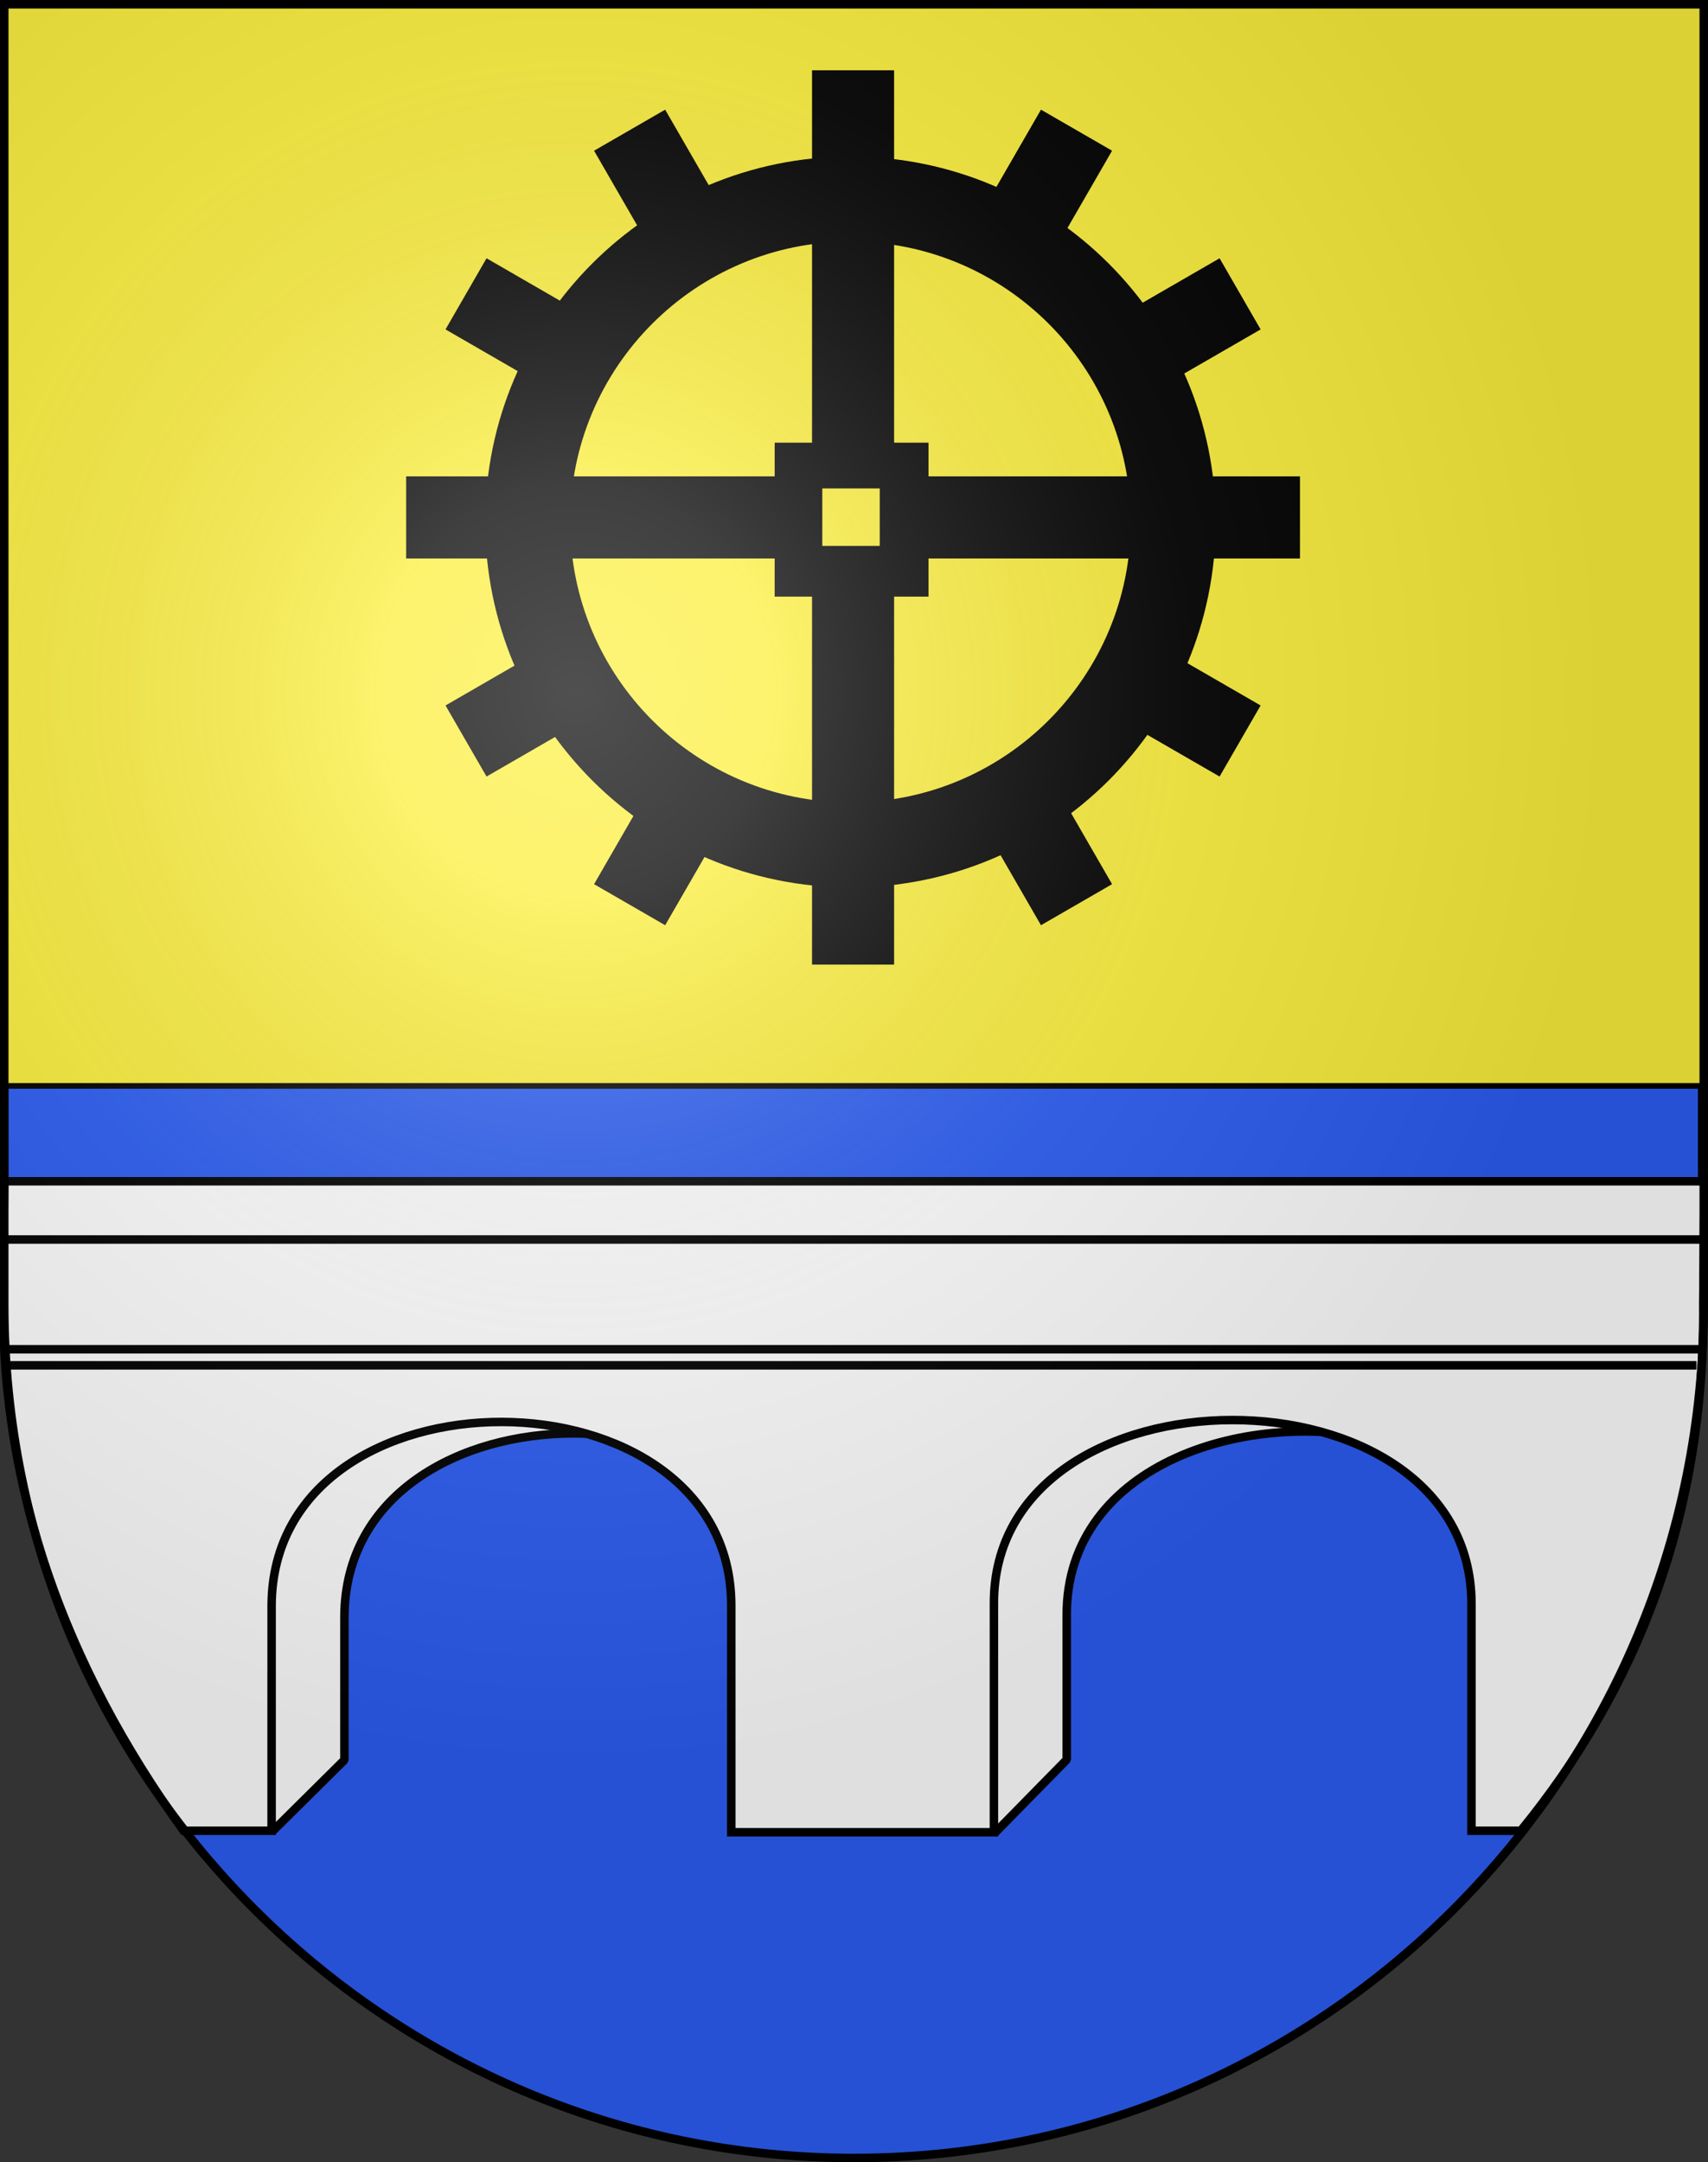
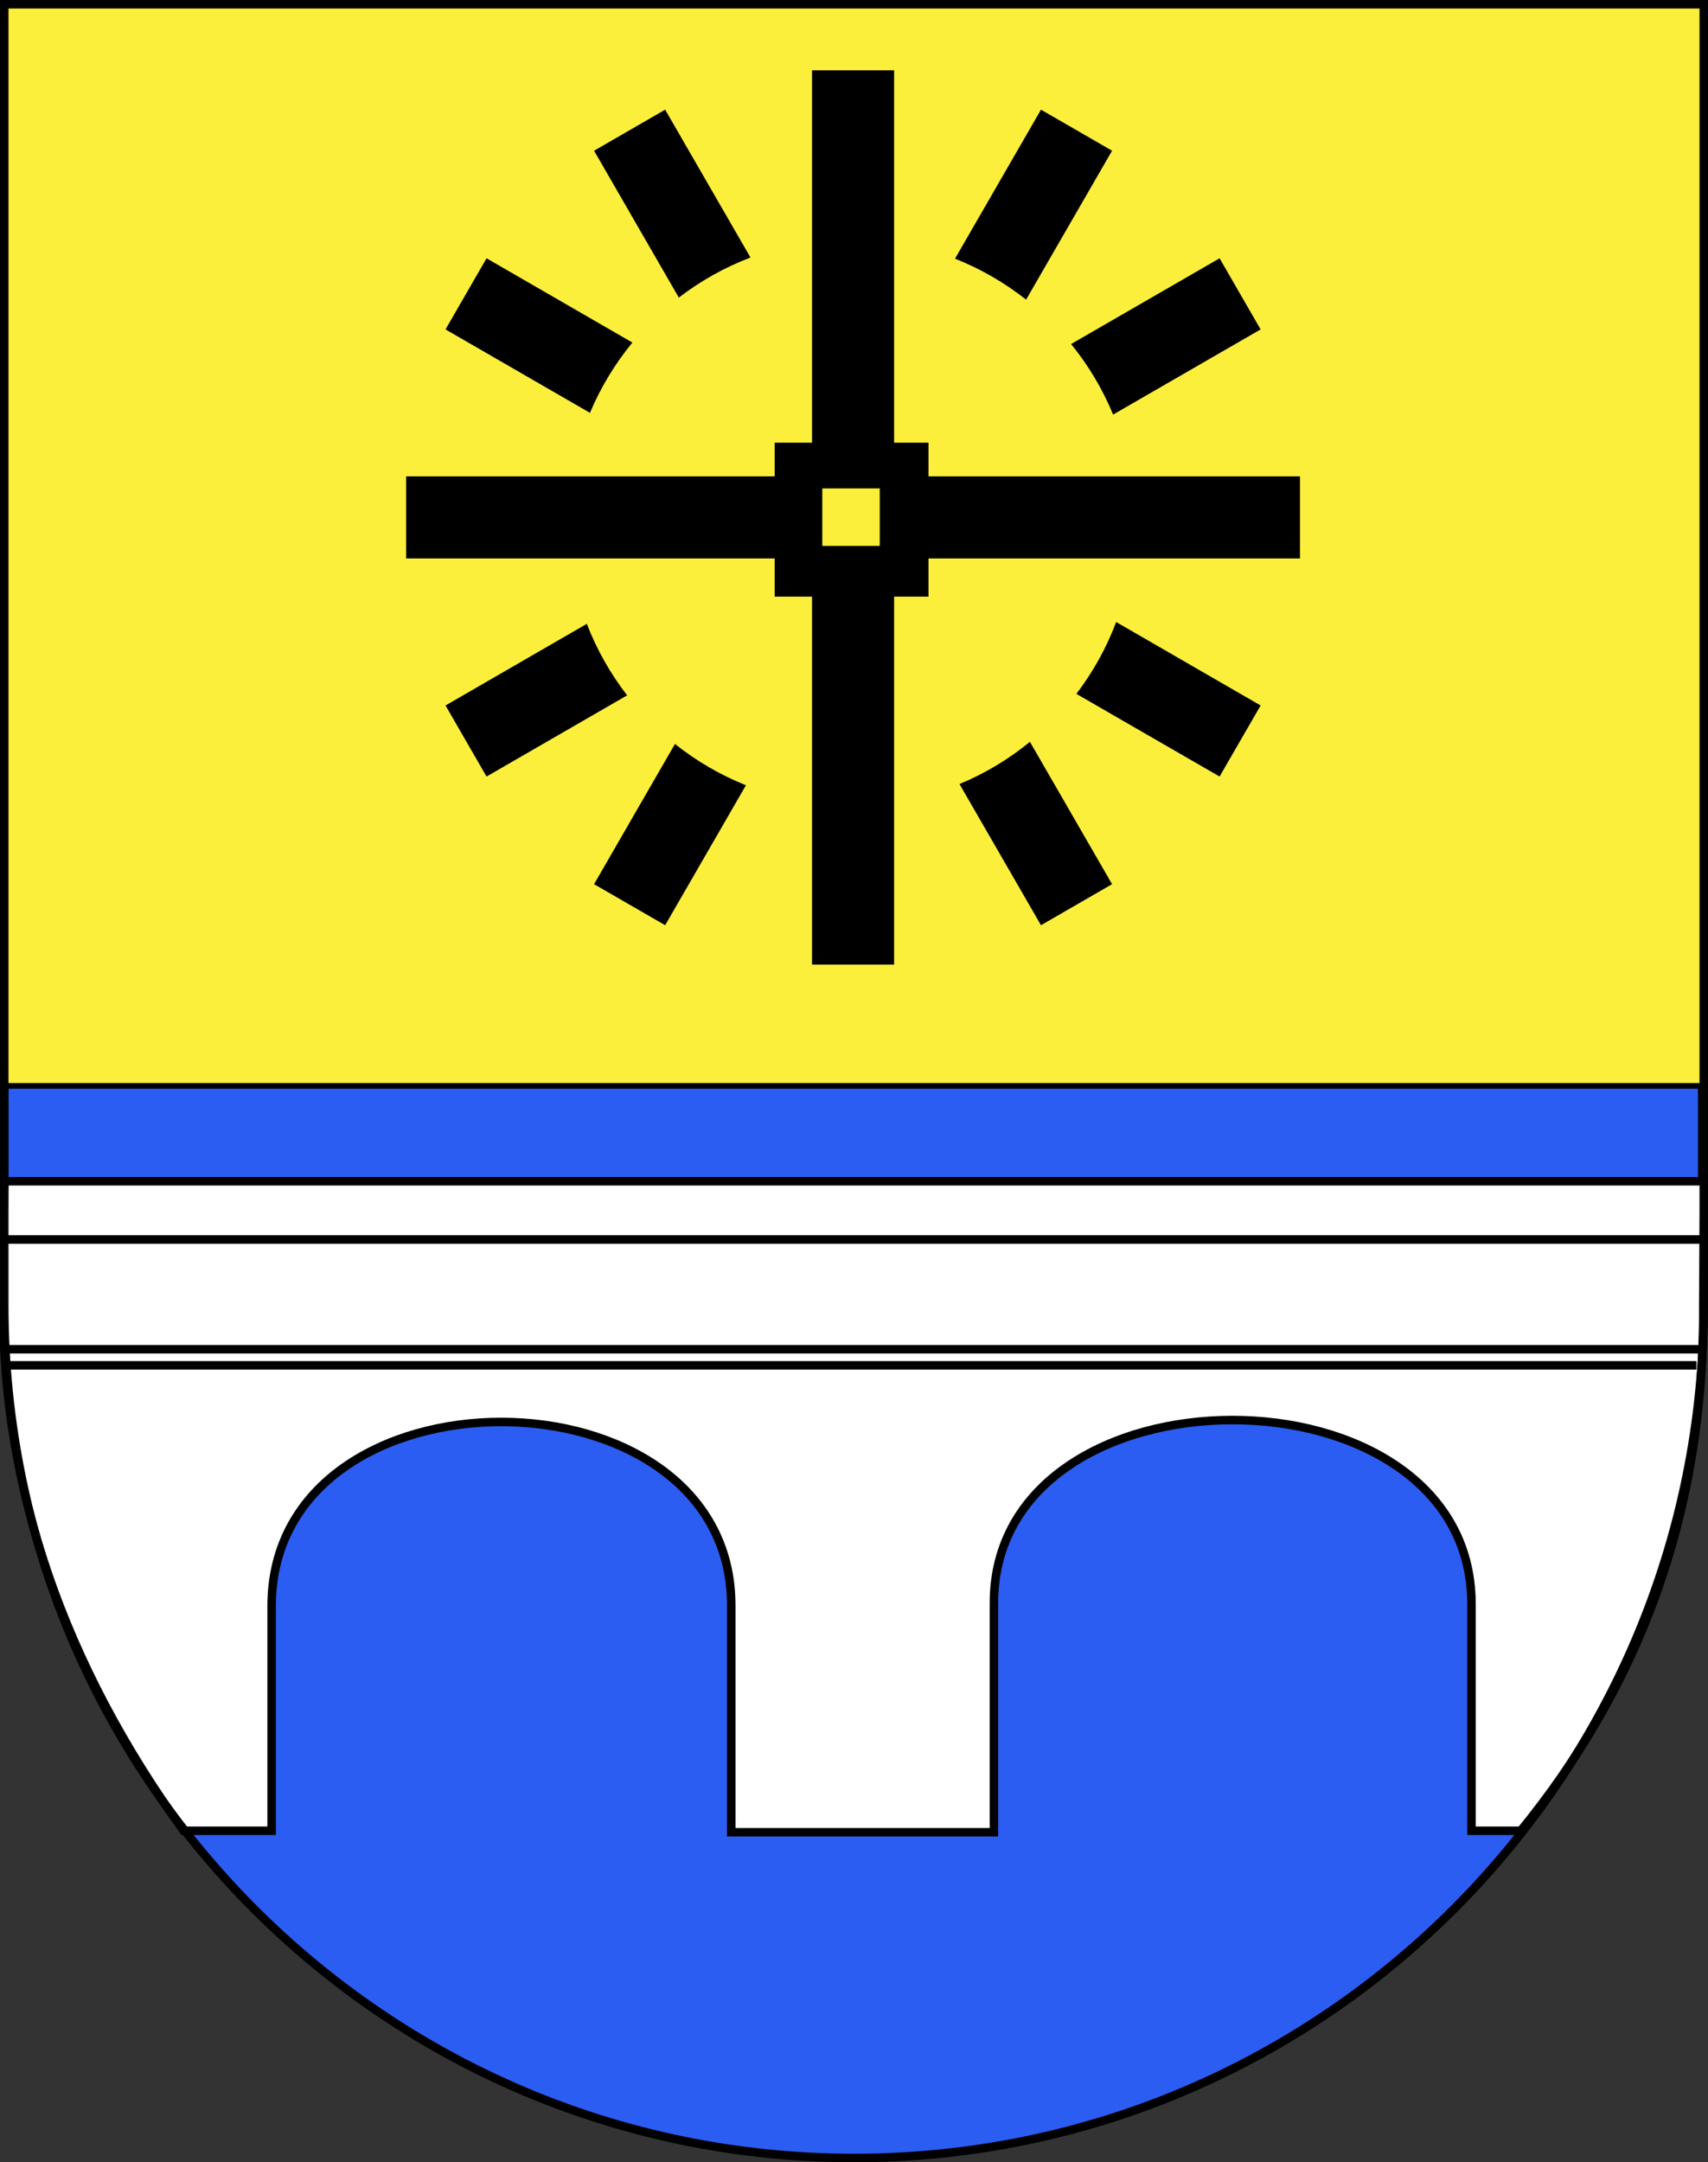
<svg xmlns="http://www.w3.org/2000/svg" xmlns:xlink="http://www.w3.org/1999/xlink" version="1.0" width="603" height="763" id="svg20">
  <rect width="100%" height="100%" fill="#333333" stroke="none" />
  <defs id="defs29">
    <linearGradient id="linearGradient2893">
      <stop style="stop-color:white;stop-opacity:0.314" offset="0" id="stop2895" />
      <stop style="stop-color:white;stop-opacity:0.251" offset="0.19" id="stop2897" />
      <stop style="stop-color:#6b6b6b;stop-opacity:0.125" offset="0.6" id="stop2901" />
      <stop style="stop-color:black;stop-opacity:0.125" offset="1" id="stop2899" />
    </linearGradient>
    <radialGradient cx="858.042" cy="579.933" r="300" fx="858.042" fy="579.933" id="radialGradient3236" xlink:href="#linearGradient2893" gradientUnits="userSpaceOnUse" gradientTransform="matrix(1.215,0,0,1.267,-839.192,-490.489)" />
    <radialGradient cx="858.042" cy="579.933" r="300" fx="858.042" fy="579.933" id="radialGradient2034" xlink:href="#linearGradient2893" gradientUnits="userSpaceOnUse" gradientTransform="matrix(1.215,0,0,1.267,-839.192,-490.489)" />
    <linearGradient id="linearGradient2955">
      <stop style="stop-color:white;stop-opacity:0" offset="0" id="stop2965" />
      <stop style="stop-color:black;stop-opacity:0.646" offset="1" id="stop2959" />
    </linearGradient>
    <linearGradient id="linearGradient2021">
      <stop style="stop-color:white;stop-opacity:0.314" offset="0" id="stop2023" />
      <stop style="stop-color:white;stop-opacity:0.251" offset="0.19" id="stop2025" />
      <stop style="stop-color:#6b6b6b;stop-opacity:0.125" offset="0.6" id="stop2027" />
      <stop style="stop-color:black;stop-opacity:0.125" offset="1" id="stop2029" />
    </linearGradient>
    <radialGradient cx="858.042" cy="579.933" r="300" fx="858.042" fy="579.933" id="radialGradient2060" xlink:href="#linearGradient2893" gradientUnits="userSpaceOnUse" gradientTransform="matrix(1.215,0,0,1.267,-839.192,-490.489)" />
    <radialGradient cx="858.042" cy="579.933" r="300" fx="858.042" fy="579.933" id="radialGradient2077" xlink:href="#linearGradient2893" gradientUnits="userSpaceOnUse" gradientTransform="matrix(1.215,0,0,1.267,-839.192,-490.489)" />
    <radialGradient cx="858.042" cy="579.933" r="300" fx="858.042" fy="579.933" id="radialGradient2080" xlink:href="#linearGradient2893" gradientUnits="userSpaceOnUse" gradientTransform="matrix(1.215,0,0,1.267,-1371.679,-502.411)" />
  </defs>
  <desc id="desc22">Coat of Arms of Canton of Freiburg (Fribourg)</desc>
  <g style="display:inline" id="layer1">
    <path d="M 1.5,1.5 L 1.5,460.368 C 1.5,626.678 135.815,761.5 301.5,761.5 C 467.185,761.5 601.5,626.678 601.5,460.368 L 601.5,1.5 L 1.5,1.5 z " style="fill:#fcef3c;fill-opacity:1" id="path1899" />
    <path d="M 1.959,383.186 L 1.959,460.561 C 1.959,626.872 136.273,761.686 301.959,761.686 C 457.501,761.686 585.382,642.864 600.459,490.718 L 600.459,383.186 L 1.959,383.186 z " style="opacity:1;fill:#2b5df2;fill-opacity:1;fill-rule:evenodd;stroke:black;stroke-width:2;stroke-linejoin:round;stroke-miterlimit:4;stroke-dasharray:none;stroke-opacity:1;display:inline" id="rect24606" />
  </g>
  <g style="opacity:1;display:inline" id="layer2">
-     <path d="M 96.165,646.253 L 121.592,621.055 L 121.592,570.513 C 121.959,483.933 283.788,484.546 283.871,570.513 L 351.195,646.822 L 376.601,620.941 L 376.601,569.986 C 376.38,516.267 441.633,495.872 491.015,508.98 C 354.593,462.207 213.207,498.172 74.133,495.586 L 96.165,646.253 z " style="opacity:1;fill:white;fill-rule:evenodd;stroke:black;stroke-width:3;stroke-linecap:butt;stroke-linejoin:bevel;stroke-miterlimit:4;stroke-dasharray:none;stroke-opacity:1;display:inline" id="path3888" />
    <path d="M 64.806,646.033 L 95.892,646.033 L 95.892,566.475 C 96.258,479.895 258.088,480.508 258.17,566.475 L 258.17,646.56 L 350.9,646.56 L 350.9,565.948 C 350.545,479.601 519.358,479.352 519.501,565.948 L 519.501,646.033 L 536.888,646.033 C 577.975,595.711 601.93,535.192 601.321,460.051 L 601.694,416.842 L 1.49,416.842 L 1.118,460.998 C 1.121,525.144 22.083,586.854 64.806,646.033 z " style="fill:white;fill-rule:evenodd;stroke:black;stroke-width:3;stroke-linecap:butt;stroke-linejoin:miter;stroke-miterlimit:4;stroke-dasharray:none;stroke-opacity:1" id="path2112" />
    <path d="M 2.108,437.39 L 601.431,437.39" style="fill:none;fill-rule:evenodd;stroke:black;stroke-width:3;stroke-linecap:butt;stroke-linejoin:miter;stroke-miterlimit:4;stroke-dasharray:none;stroke-opacity:1" id="path3890" />
    <path d="M 601.694,476.115 L 2.235,476.115" style="fill:none;fill-rule:evenodd;stroke:black;stroke-width:3;stroke-linecap:butt;stroke-linejoin:miter;stroke-miterlimit:4;stroke-dasharray:none;stroke-opacity:1" id="path3892" />
    <path d="M 2.454,481.793 L 598.92,481.793" style="fill:none;fill-rule:evenodd;stroke:black;stroke-width:3;stroke-linecap:butt;stroke-linejoin:miter;stroke-miterlimit:4;stroke-dasharray:none;stroke-opacity:1" id="path3894" />
    <g transform="translate(7.172,-4)" id="g8353">
      <path d="M 279.513,28.801 L 279.513,160.213 L 266.318,160.213 L 266.318,172.096 L 136.218,172.096 L 136.218,201.068 L 266.318,201.068 L 266.318,214.535 L 279.513,214.535 L 279.513,344.386 L 308.485,344.386 L 308.485,214.535 L 320.639,214.535 L 320.639,201.068 L 451.78,201.068 L 451.78,172.096 L 320.639,172.096 L 320.639,160.213 L 308.485,160.213 L 308.485,28.801 L 279.513,28.801 z M 283.135,176.351 L 303.415,176.351 L 303.415,196.631 L 283.135,196.631 L 283.135,176.351 z " style="fill:black;fill-opacity:1;fill-rule:nonzero;stroke:none;stroke-width:4;stroke-linecap:butt;stroke-linejoin:miter;stroke-miterlimit:4;stroke-dasharray:none;stroke-dashoffset:0;stroke-opacity:1;display:inline" id="rect1883" />
      <path d="M 227.659,42.698 L 202.558,57.184 L 232.48,109.015 C 240.117,103.144 248.633,98.356 257.785,94.869 L 227.659,42.698 z M 360.339,42.698 L 329.987,95.277 C 339.087,98.869 347.521,103.781 355.088,109.74 L 385.44,57.184 L 360.339,42.698 z M 164.601,95.141 L 150.115,120.242 L 201.109,149.689 C 204.892,140.671 209.97,132.329 216.093,124.882 L 164.601,95.141 z M 423.397,95.141 L 370.977,125.402 C 377.048,132.888 382.08,141.256 385.802,150.3 L 437.883,120.242 L 423.397,95.141 z M 386.889,223.498 C 383.435,232.668 378.679,241.187 372.833,248.848 L 423.397,278.023 L 437.883,252.945 L 386.889,223.498 z M 200,224.132 L 150.115,252.945 L 164.601,278.023 L 214.237,249.368 C 208.344,241.749 203.513,233.27 200,224.132 z M 356.446,265.778 C 348.973,271.875 340.61,276.922 331.571,280.671 L 360.339,330.489 L 385.44,316.003 L 356.446,265.778 z M 231.122,266.525 L 202.558,316.003 L 227.659,330.489 L 256.178,281.101 C 247.096,277.459 238.66,272.529 231.122,266.525 z " style="fill:black;fill-opacity:1;fill-rule:nonzero;stroke:none;stroke-width:4;stroke-linecap:butt;stroke-linejoin:miter;stroke-miterlimit:4;stroke-dasharray:none;stroke-dashoffset:0;stroke-opacity:1;display:inline" id="rect2772" />
-       <path d="M 407.032,188.196 C 407.032,251.131 356.013,302.15 293.078,302.15 C 230.143,302.15 179.124,251.131 179.124,188.196 C 179.124,125.26 230.143,74.241 293.078,74.241 C 356.013,74.241 407.032,125.26 407.032,188.196 L 407.032,188.196 z " style="fill:none;fill-opacity:1;fill-rule:nonzero;stroke:black;stroke-width:30;stroke-linecap:butt;stroke-linejoin:miter;stroke-miterlimit:4;stroke-dasharray:none;stroke-dashoffset:0;stroke-opacity:1;display:inline" id="path4572" />
    </g>
  </g>
  <g style="display:inline" id="layer3">
-     <path d="M 1.5,1.5 L 1.5,460.368 C 1.5,626.679 135.815,761.5 301.5,761.5 C 467.185,761.5 601.5,626.679 601.5,460.368 L 601.5,1.5 L 1.5,1.5 z " style="fill:url(#radialGradient3236);fill-opacity:1" id="path2346" />
-   </g>
+     </g>
  <g style="display:inline" id="layer4">
    <path d="M 1.5,1.5 L 1.5,460.368 C 1.5,626.679 135.815,761.5 301.5,761.5 C 467.185,761.5 601.5,626.679 601.5,460.368 L 601.5,1.5 L 1.5,1.5 z " style="fill:none;fill-opacity:1;stroke:black;stroke-width:3;stroke-miterlimit:4;stroke-dasharray:none;stroke-opacity:1" id="path3239" />
  </g>
</svg>